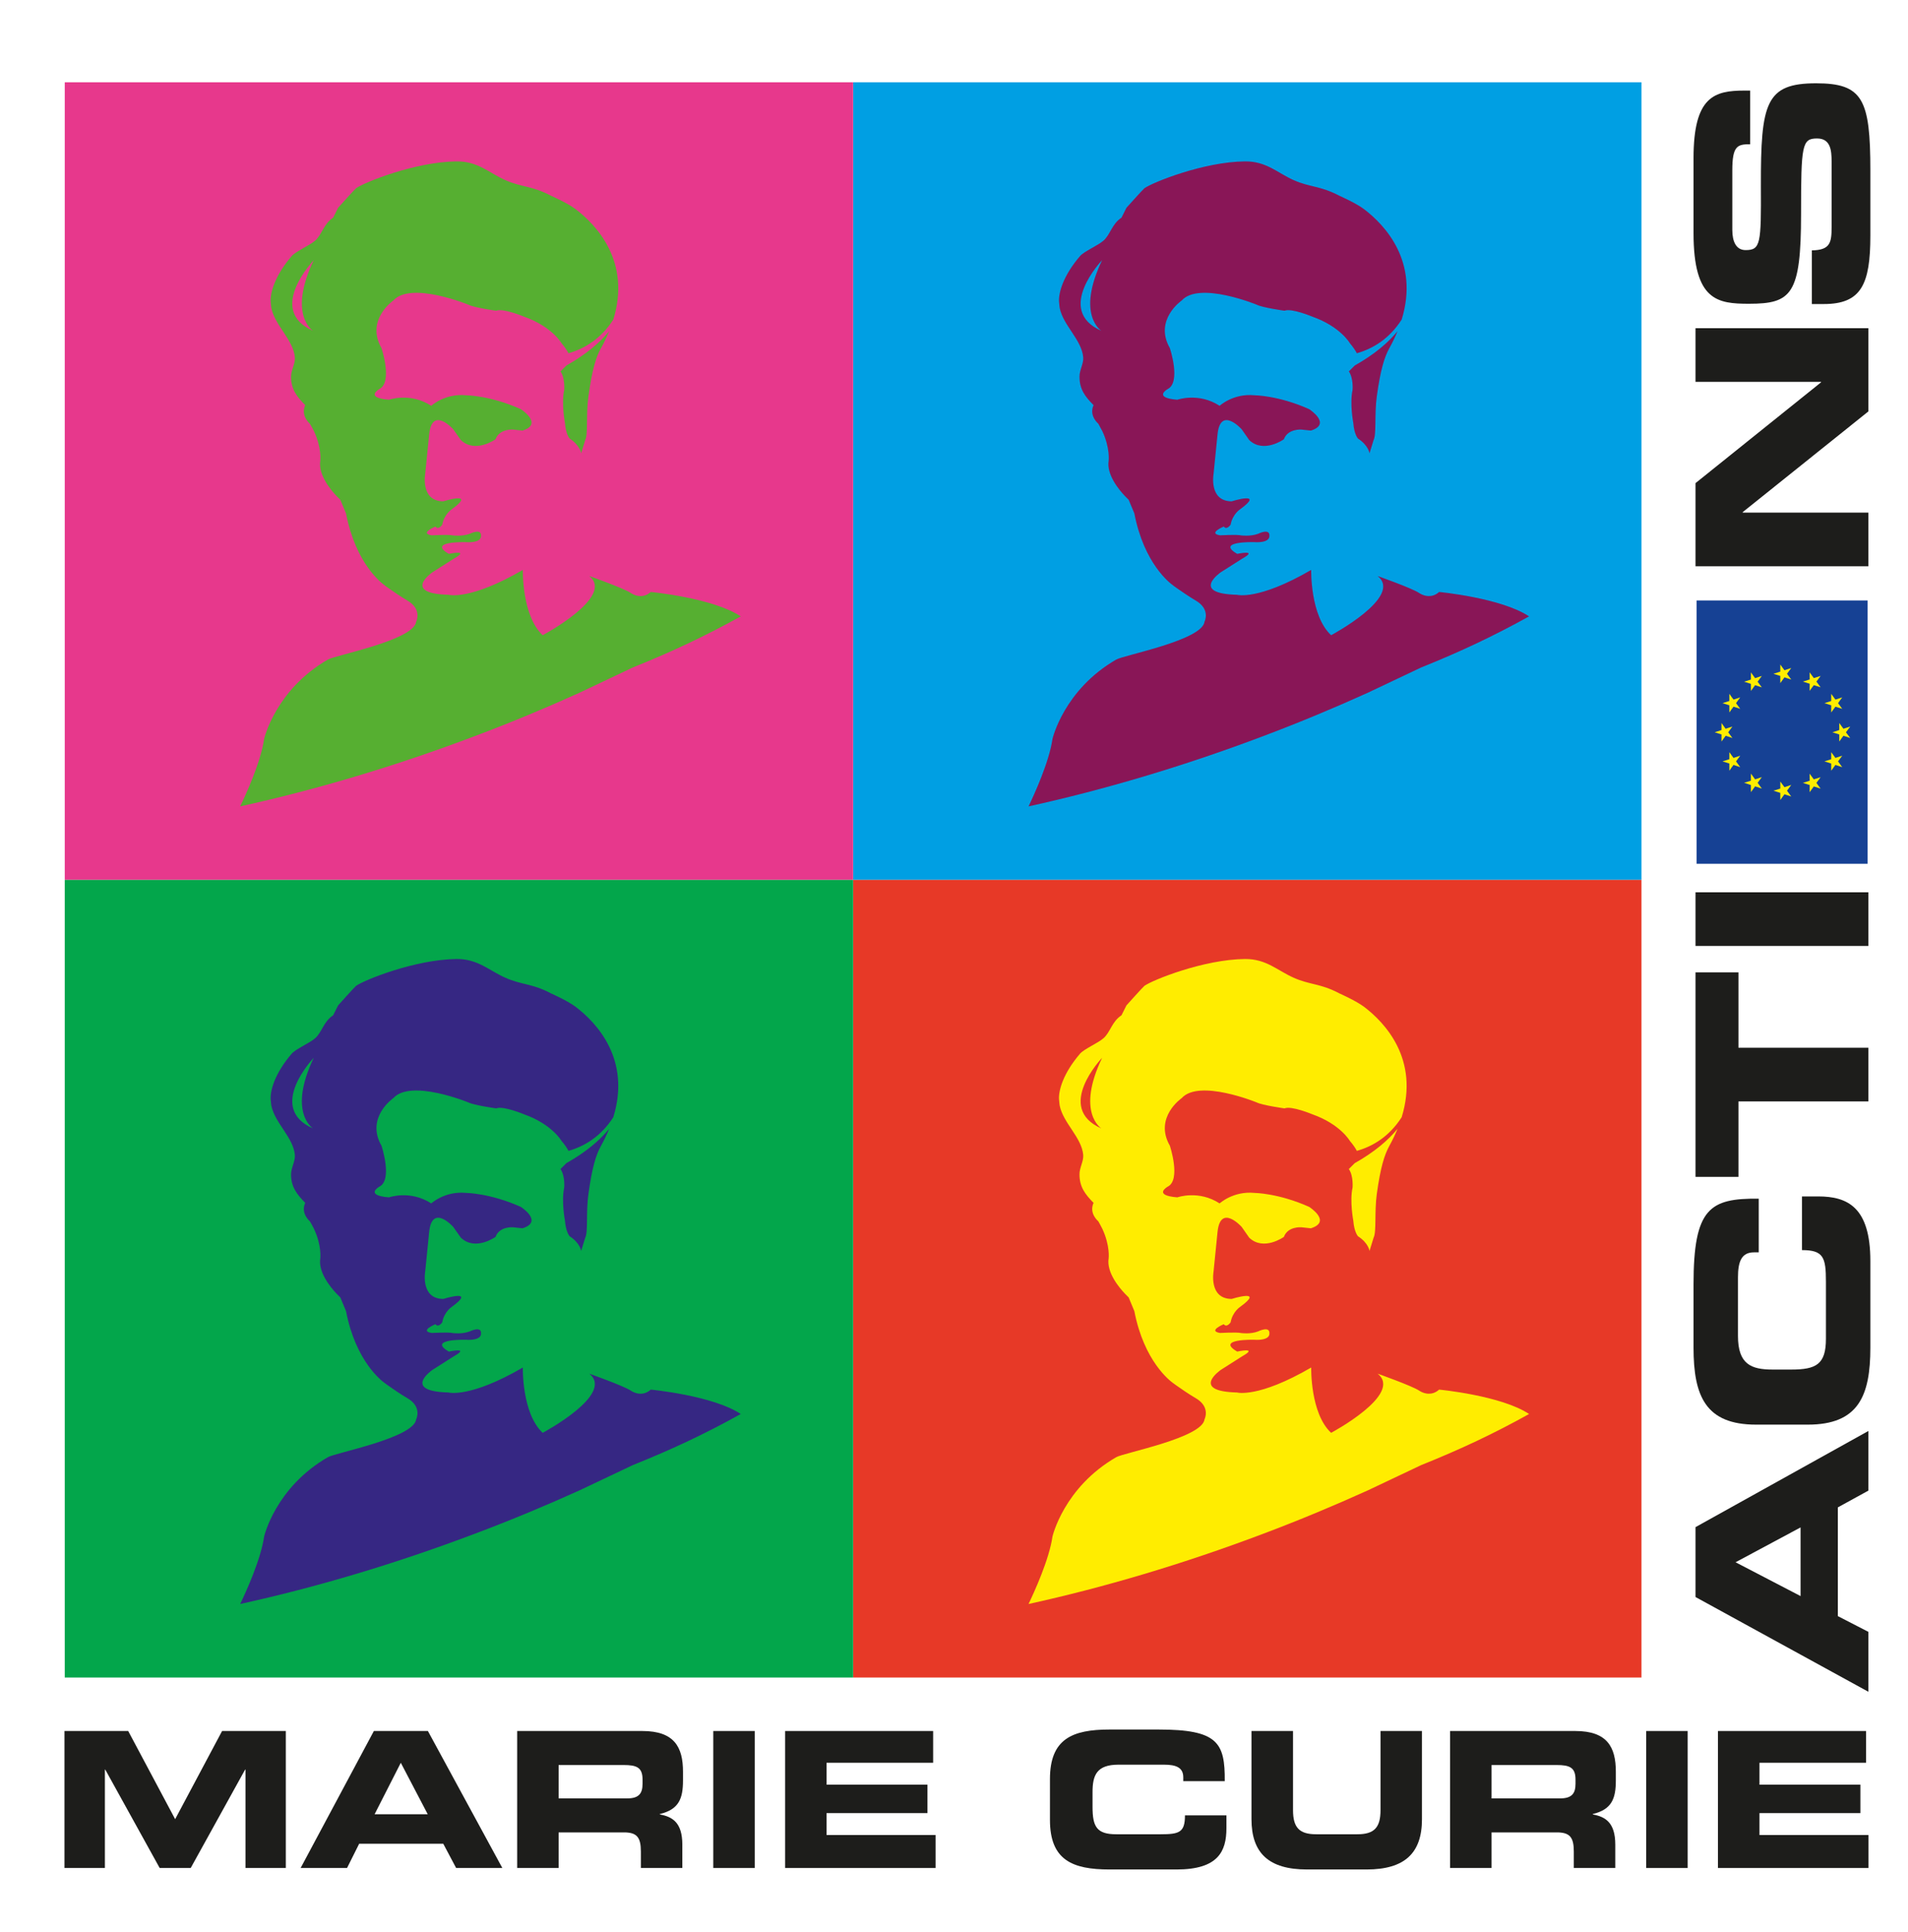
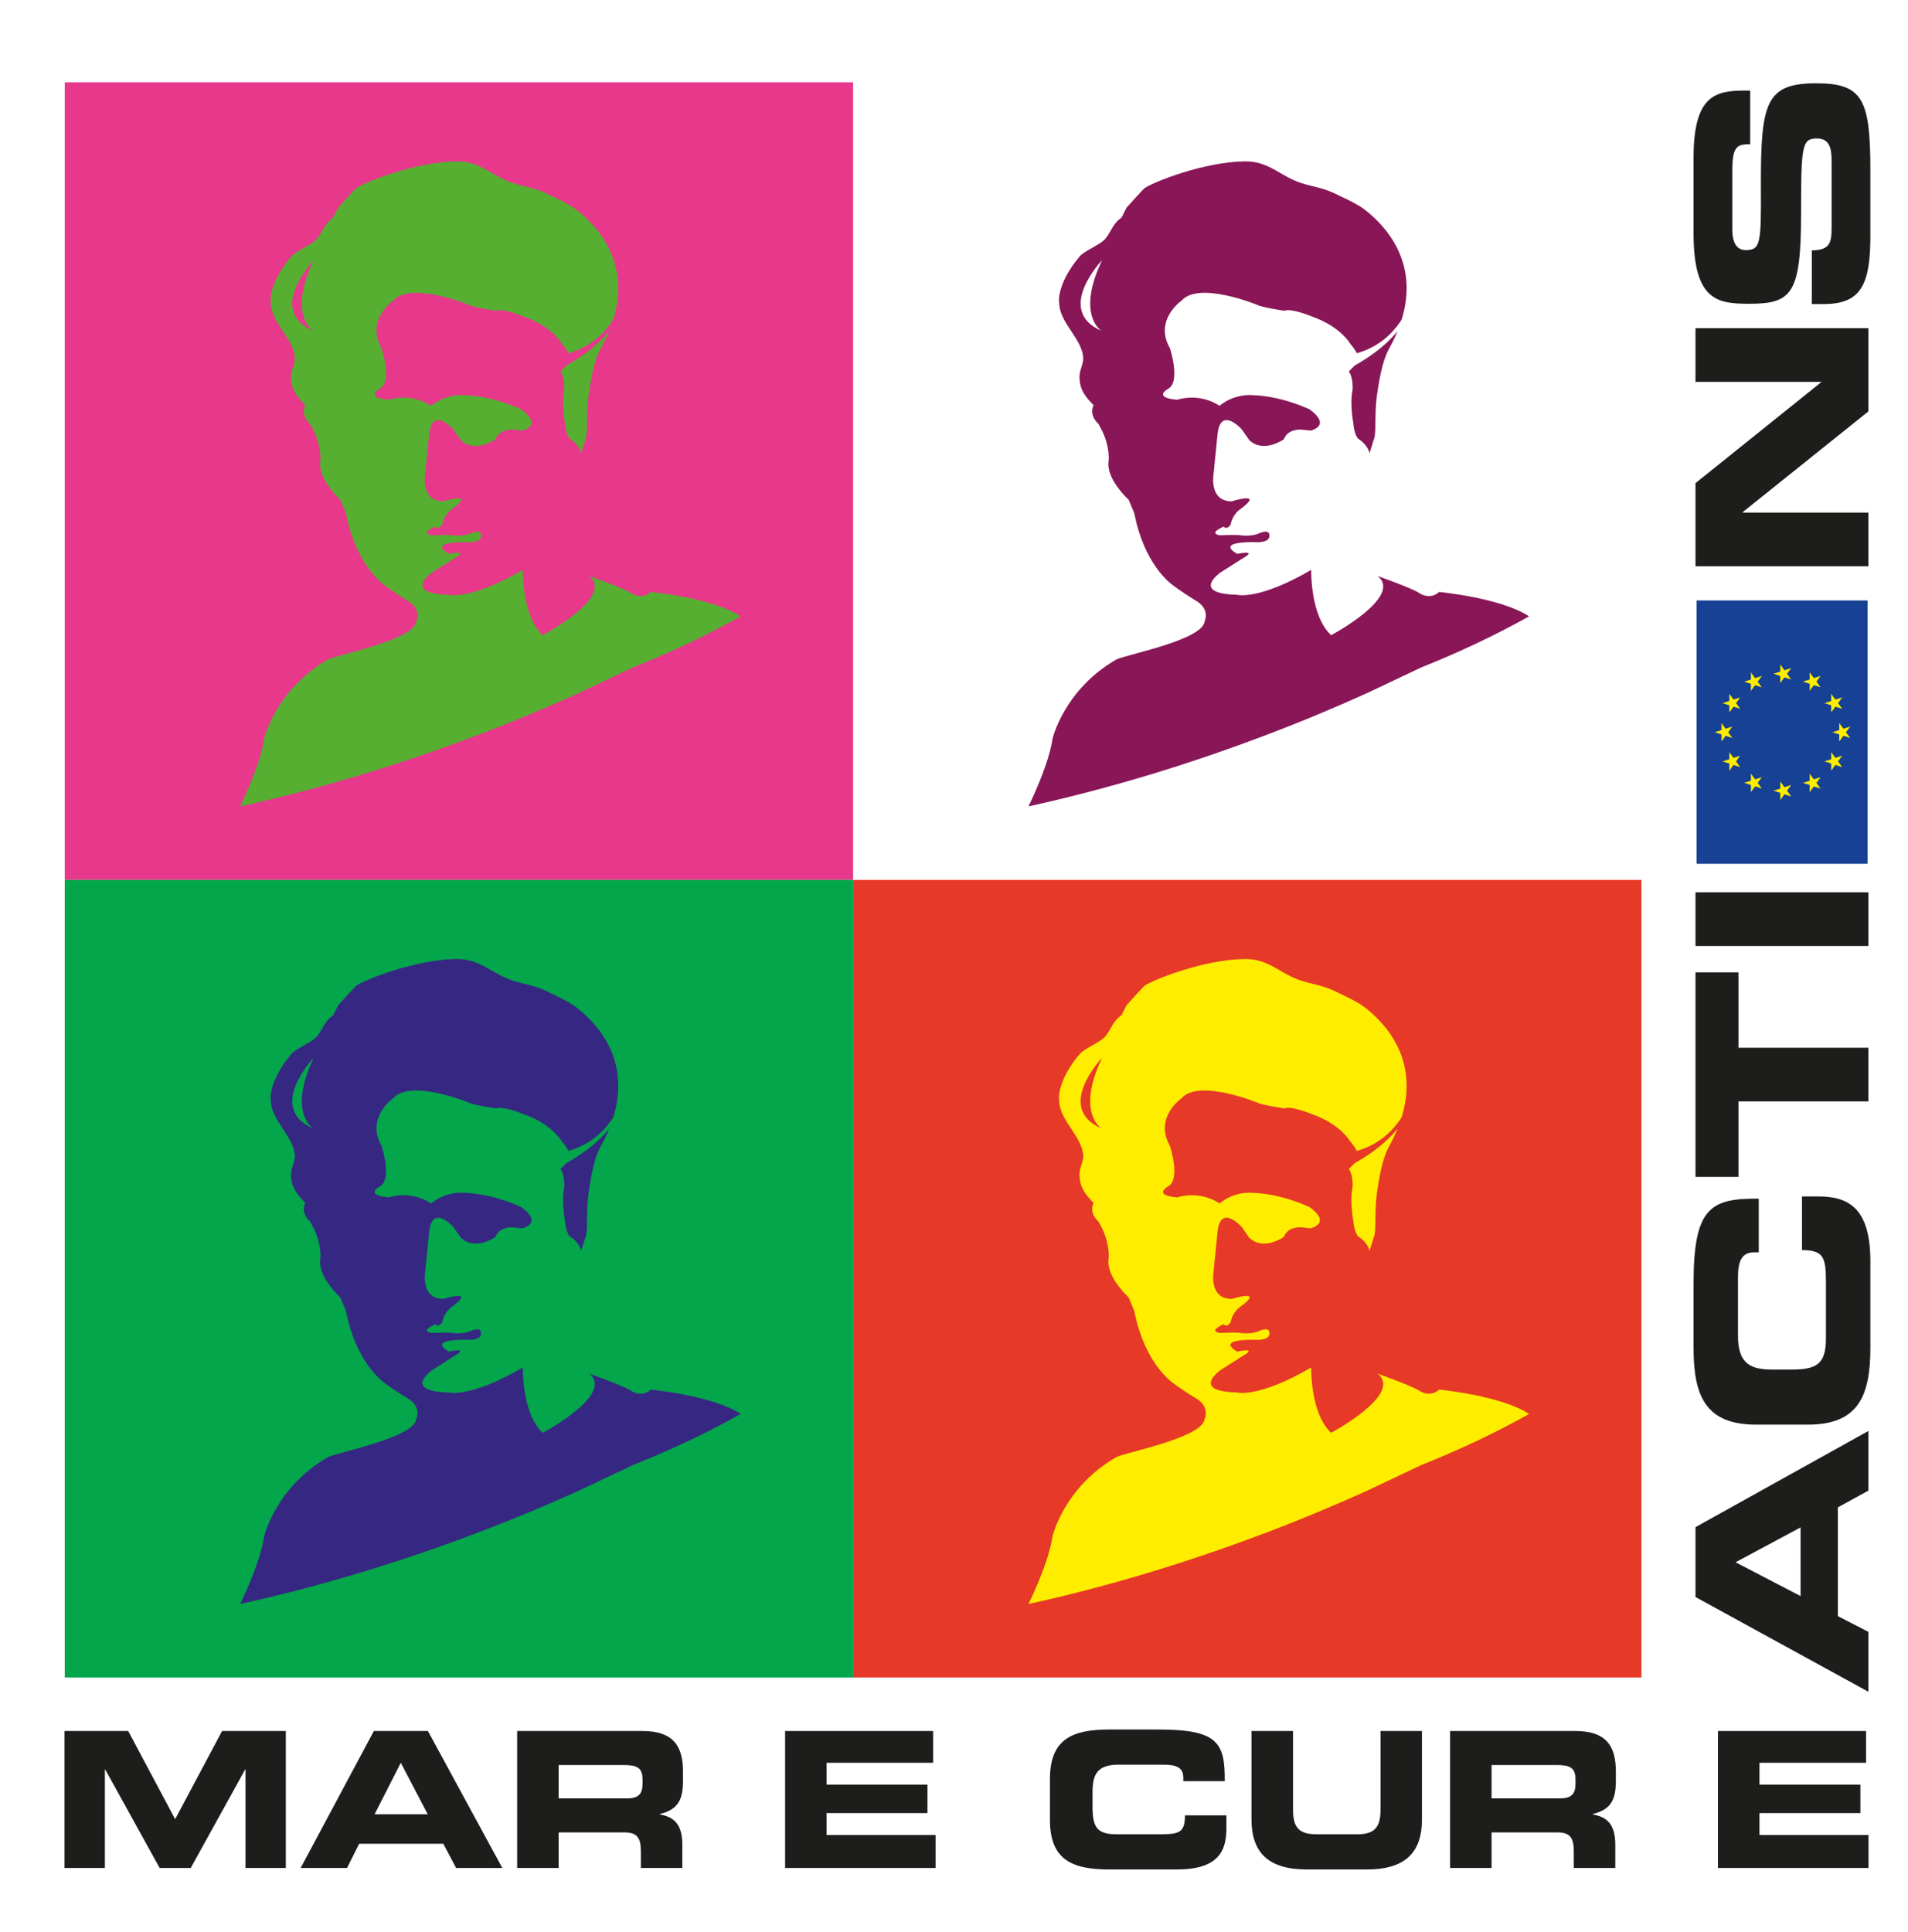
<svg xmlns="http://www.w3.org/2000/svg" width="80px" height="81px" viewBox="0 0 80 80" version="1.1">
  <g id="surface1">
-     <path style=" stroke:none;fill-rule:nonzero;fill:rgb(0%,62.353%,89.02%);fill-opacity:1;" d="M 68.824 36.387 L 35.77 36.387 L 35.77 2.949 L 68.824 2.949 Z M 68.824 36.387 " />
    <path style=" stroke:none;fill-rule:nonzero;fill:rgb(53.725%,8.627%,34.118%);fill-opacity:1;" d="M 56.742 17.234 C 56.781 17.727 56.941 17.887 56.941 17.887 C 57.383 18.176 57.422 18.504 57.422 18.504 L 57.594 17.945 C 57.719 17.707 57.625 16.859 57.727 16.117 C 57.883 14.984 58.051 14.469 58.246 14.109 C 58.387 13.859 58.5 13.617 58.598 13.383 C 58.215 13.852 57.645 14.348 56.801 14.824 L 56.555 15.07 C 56.754 15.355 56.711 15.848 56.711 15.848 C 56.586 16.418 56.742 17.234 56.742 17.234 " />
    <path style=" stroke:none;fill-rule:nonzero;fill:rgb(53.725%,8.627%,34.118%);fill-opacity:1;" d="M 46.18 13.367 C 44.203 12.504 46.211 10.406 46.211 10.406 C 45.105 12.707 46.18 13.367 46.18 13.367 M 60.34 24.316 C 60.188 24.453 60.031 24.492 59.891 24.488 C 59.664 24.48 59.492 24.352 59.492 24.352 C 59.172 24.145 57.762 23.648 57.762 23.648 C 58.848 24.512 55.812 26.129 55.812 26.129 C 54.93 25.309 54.977 23.391 54.977 23.391 C 52.754 24.684 51.867 24.434 51.867 24.434 C 49.887 24.383 51.184 23.492 51.184 23.492 L 52.074 22.926 C 52.801 22.52 51.875 22.719 51.875 22.719 C 50.949 22.184 52.566 22.227 52.566 22.227 C 53.254 22.27 53.223 21.984 53.223 21.984 C 53.266 21.617 52.746 21.879 52.746 21.879 C 52.426 21.996 52.039 21.945 52.039 21.945 C 51.879 21.902 51.152 21.941 51.152 21.941 C 50.629 21.855 51.312 21.574 51.312 21.574 C 51.434 21.738 51.598 21.496 51.598 21.496 C 51.68 21.047 52.004 20.844 52.004 20.844 C 53.059 20.074 51.641 20.516 51.641 20.516 C 50.676 20.512 50.883 19.367 50.883 19.367 L 51.051 17.695 C 51.18 16.512 52.062 17.496 52.062 17.496 L 52.379 17.949 C 52.984 18.523 53.832 17.914 53.832 17.914 C 53.996 17.465 54.562 17.508 54.562 17.508 L 54.965 17.551 C 55.855 17.27 54.891 16.652 54.891 16.652 C 53.602 16.074 52.594 16.07 52.594 16.07 C 51.707 15.984 51.137 16.512 51.137 16.512 C 50.254 15.938 49.363 16.258 49.363 16.258 C 48.316 16.172 48.961 15.809 48.961 15.809 C 49.527 15.523 49.051 14.094 49.051 14.094 C 48.371 12.906 49.547 12.098 49.547 12.098 C 50.277 11.281 52.691 12.273 52.691 12.273 C 52.934 12.398 53.859 12.527 53.859 12.527 C 54.145 12.406 55.031 12.777 55.031 12.777 C 56.199 13.191 56.598 13.887 56.598 13.887 C 56.742 14.059 56.832 14.195 56.891 14.309 C 57.551 14.121 58.242 13.719 58.77 12.898 C 59.52 10.465 58.066 8.934 57.199 8.273 C 56.863 8.016 56.16 7.707 56.16 7.707 C 55.363 7.285 54.926 7.355 54.242 7.051 C 53.562 6.75 53.094 6.254 52.199 6.266 C 50.473 6.281 48.328 7.145 47.984 7.391 C 47.93 7.43 47.23 8.211 47.23 8.211 L 47.023 8.625 C 46.617 8.891 46.562 9.324 46.27 9.586 C 46.035 9.793 45.457 10.035 45.285 10.234 C 44.574 11.062 44.387 11.77 44.402 12.129 C 44.414 12.316 44.434 12.422 44.434 12.422 C 44.586 13.148 45.352 13.746 45.418 14.477 C 45.441 14.738 45.258 15.016 45.262 15.293 C 45.262 15.824 45.5 16.129 45.852 16.484 C 45.648 16.934 46.051 17.262 46.051 17.262 C 46.113 17.371 46.168 17.473 46.219 17.574 C 46.551 18.285 46.484 18.816 46.484 18.816 C 46.391 19.395 46.91 20.027 47.176 20.305 C 47.266 20.398 47.324 20.453 47.324 20.453 L 47.562 21.023 C 47.969 23.133 49.055 23.949 49.191 24.043 C 49.199 24.051 49.203 24.055 49.203 24.055 C 49.273 24.105 49.34 24.156 49.406 24.199 C 49.852 24.512 50.129 24.672 50.129 24.672 C 50.773 25.043 50.504 25.562 50.504 25.562 C 50.414 26.34 47.117 26.965 46.805 27.148 C 44.602 28.418 44.129 30.477 44.129 30.477 C 43.992 31.441 43.359 32.816 43.129 33.297 C 43.125 33.301 43.125 33.301 43.125 33.305 C 46.258 32.617 49.586 31.637 52.977 30.355 C 54.488 29.785 55.949 29.176 57.355 28.539 L 59.582 27.484 C 61.254 26.812 62.629 26.16 64.113 25.34 C 62.945 24.562 60.34 24.316 60.34 24.316 " />
    <path style=" stroke:none;fill-rule:nonzero;fill:rgb(90.588%,21.961%,54.902%);fill-opacity:1;" d="M 35.77 36.387 L 2.715 36.387 L 2.715 2.949 L 35.77 2.949 Z M 35.77 36.387 " />
    <path style=" stroke:none;fill-rule:nonzero;fill:rgb(33.725%,68.627%,19.216%);fill-opacity:1;" d="M 23.688 17.234 C 23.727 17.727 23.887 17.887 23.887 17.887 C 24.328 18.176 24.367 18.504 24.367 18.504 L 24.539 17.945 C 24.664 17.707 24.566 16.859 24.672 16.117 C 24.828 14.984 24.992 14.469 25.191 14.109 C 25.332 13.859 25.445 13.617 25.543 13.383 C 25.16 13.852 24.59 14.348 23.746 14.824 L 23.5 15.07 C 23.699 15.355 23.656 15.848 23.656 15.848 C 23.531 16.418 23.688 17.234 23.688 17.234 " />
    <path style=" stroke:none;fill-rule:nonzero;fill:rgb(33.725%,68.627%,19.216%);fill-opacity:1;" d="M 13.125 13.367 C 11.148 12.504 13.156 10.406 13.156 10.406 C 12.051 12.707 13.125 13.367 13.125 13.367 M 27.285 24.316 C 27.133 24.453 26.977 24.492 26.836 24.488 C 26.609 24.48 26.438 24.352 26.438 24.352 C 26.117 24.145 24.707 23.648 24.707 23.648 C 25.793 24.512 22.754 26.129 22.754 26.129 C 21.875 25.309 21.922 23.391 21.922 23.391 C 19.699 24.684 18.809 24.434 18.809 24.434 C 16.832 24.383 18.129 23.492 18.129 23.492 L 19.02 22.926 C 19.746 22.52 18.82 22.719 18.82 22.719 C 17.895 22.184 19.512 22.227 19.512 22.227 C 20.199 22.27 20.168 21.984 20.168 21.984 C 20.211 21.617 19.691 21.879 19.691 21.879 C 19.371 21.996 18.984 21.945 18.984 21.945 C 18.824 21.902 18.098 21.941 18.098 21.941 C 17.57 21.855 18.258 21.574 18.258 21.574 C 18.379 21.738 18.543 21.496 18.543 21.496 C 18.625 21.047 18.949 20.844 18.949 20.844 C 20.004 20.074 18.586 20.516 18.586 20.516 C 17.621 20.512 17.828 19.367 17.828 19.367 L 17.996 17.695 C 18.125 16.512 19.004 17.496 19.004 17.496 L 19.324 17.949 C 19.93 18.523 20.777 17.914 20.777 17.914 C 20.941 17.465 21.508 17.508 21.508 17.508 L 21.91 17.551 C 22.801 17.27 21.836 16.652 21.836 16.652 C 20.547 16.074 19.539 16.07 19.539 16.07 C 18.648 15.984 18.082 16.512 18.082 16.512 C 17.199 15.938 16.309 16.258 16.309 16.258 C 15.262 16.172 15.906 15.809 15.906 15.809 C 16.473 15.523 15.996 14.094 15.996 14.094 C 15.316 12.906 16.492 12.098 16.492 12.098 C 17.223 11.281 19.637 12.273 19.637 12.273 C 19.879 12.398 20.805 12.527 20.805 12.527 C 21.09 12.406 21.977 12.777 21.977 12.777 C 23.145 13.191 23.543 13.887 23.543 13.887 C 23.688 14.059 23.777 14.195 23.836 14.309 C 24.492 14.121 25.188 13.719 25.715 12.898 C 26.465 10.465 25.008 8.934 24.141 8.273 C 23.809 8.016 23.105 7.707 23.105 7.707 C 22.309 7.285 21.871 7.355 21.188 7.051 C 20.508 6.75 20.035 6.254 19.145 6.266 C 17.414 6.281 15.273 7.145 14.93 7.391 C 14.875 7.43 14.176 8.211 14.176 8.211 L 13.969 8.625 C 13.562 8.891 13.508 9.324 13.215 9.586 C 12.98 9.793 12.402 10.035 12.23 10.234 C 11.52 11.062 11.332 11.77 11.348 12.129 C 11.359 12.316 11.379 12.422 11.379 12.422 C 11.531 13.148 12.297 13.746 12.363 14.477 C 12.387 14.738 12.203 15.016 12.203 15.293 C 12.203 15.824 12.449 16.129 12.797 16.484 C 12.594 16.934 12.992 17.262 12.992 17.262 C 13.059 17.371 13.113 17.473 13.164 17.574 C 13.496 18.285 13.43 18.816 13.43 18.816 C 13.336 19.395 13.855 20.027 14.121 20.305 C 14.211 20.398 14.27 20.453 14.27 20.453 L 14.508 21.023 C 14.914 23.133 16 23.949 16.137 24.043 C 16.145 24.051 16.148 24.055 16.148 24.055 C 16.219 24.105 16.285 24.156 16.352 24.199 C 16.797 24.512 17.074 24.672 17.074 24.672 C 17.719 25.043 17.449 25.562 17.449 25.562 C 17.359 26.34 14.062 26.965 13.75 27.148 C 11.547 28.418 11.074 30.477 11.074 30.477 C 10.938 31.441 10.305 32.816 10.074 33.297 C 10.07 33.301 10.07 33.301 10.07 33.305 C 13.203 32.617 16.531 31.637 19.918 30.355 C 21.434 29.785 22.895 29.176 24.301 28.539 L 26.527 27.484 C 28.199 26.812 29.574 26.16 31.059 25.34 C 29.891 24.562 27.285 24.316 27.285 24.316 " />
    <path style=" stroke:none;fill-rule:nonzero;fill:rgb(90.588%,22.353%,15.294%);fill-opacity:1;" d="M 68.824 69.824 L 35.77 69.824 L 35.77 36.387 L 68.824 36.387 Z M 68.824 69.824 " />
    <path style=" stroke:none;fill-rule:nonzero;fill:rgb(100%,92.941%,0%);fill-opacity:1;" d="M 56.742 50.672 C 56.781 51.164 56.941 51.328 56.941 51.328 C 57.383 51.613 57.422 51.941 57.422 51.941 L 57.594 51.383 C 57.719 51.145 57.625 50.297 57.727 49.555 C 57.883 48.422 58.051 47.91 58.246 47.551 C 58.387 47.297 58.5 47.055 58.598 46.82 C 58.215 47.289 57.645 47.785 56.801 48.262 L 56.555 48.508 C 56.754 48.793 56.711 49.285 56.711 49.285 C 56.586 49.855 56.742 50.672 56.742 50.672 " />
    <path style=" stroke:none;fill-rule:nonzero;fill:rgb(100%,92.941%,0%);fill-opacity:1;" d="M 46.18 46.805 C 44.203 45.941 46.211 43.844 46.211 43.844 C 45.105 46.145 46.18 46.805 46.18 46.805 M 60.34 57.754 C 60.188 57.891 60.031 57.93 59.891 57.926 C 59.664 57.918 59.492 57.789 59.492 57.789 C 59.172 57.586 57.762 57.086 57.762 57.086 C 58.848 57.949 55.812 59.566 55.812 59.566 C 54.93 58.746 54.977 56.828 54.977 56.828 C 52.754 58.121 51.867 57.875 51.867 57.875 C 49.887 57.824 51.184 56.93 51.184 56.93 L 52.074 56.363 C 52.801 55.957 51.875 56.16 51.875 56.16 C 50.949 55.625 52.566 55.664 52.566 55.664 C 53.254 55.707 53.223 55.422 53.223 55.422 C 53.266 55.055 52.746 55.316 52.746 55.316 C 52.426 55.438 52.039 55.383 52.039 55.383 C 51.879 55.34 51.152 55.379 51.152 55.379 C 50.629 55.293 51.312 55.012 51.312 55.012 C 51.434 55.176 51.598 54.934 51.598 54.934 C 51.68 54.484 52.004 54.281 52.004 54.281 C 53.059 53.512 51.641 53.953 51.641 53.953 C 50.676 53.949 50.883 52.805 50.883 52.805 L 51.051 51.133 C 51.18 49.949 52.062 50.934 52.062 50.934 L 52.379 51.387 C 52.984 51.961 53.832 51.352 53.832 51.352 C 53.996 50.902 54.562 50.949 54.562 50.949 L 54.965 50.992 C 55.855 50.707 54.891 50.094 54.891 50.094 C 53.602 49.516 52.594 49.508 52.594 49.508 C 51.707 49.422 51.137 49.949 51.137 49.949 C 50.254 49.375 49.363 49.695 49.363 49.695 C 48.316 49.609 48.961 49.246 48.961 49.246 C 49.527 48.965 49.051 47.531 49.051 47.531 C 48.371 46.344 49.547 45.535 49.547 45.535 C 50.277 44.723 52.691 45.715 52.691 45.715 C 52.934 45.836 53.859 45.965 53.859 45.965 C 54.145 45.844 55.031 46.215 55.031 46.215 C 56.199 46.629 56.598 47.328 56.598 47.328 C 56.742 47.496 56.832 47.633 56.891 47.746 C 57.551 47.559 58.242 47.156 58.77 46.336 C 59.52 43.902 58.066 42.371 57.199 41.711 C 56.863 41.457 56.16 41.145 56.16 41.145 C 55.363 40.723 54.926 40.793 54.242 40.488 C 53.562 40.188 53.094 39.695 52.199 39.703 C 50.473 39.719 48.328 40.582 47.984 40.828 C 47.93 40.867 47.23 41.648 47.23 41.648 L 47.023 42.062 C 46.617 42.328 46.562 42.762 46.27 43.023 C 46.035 43.23 45.457 43.473 45.285 43.672 C 44.574 44.5 44.387 45.207 44.402 45.57 C 44.414 45.754 44.434 45.859 44.434 45.859 C 44.586 46.586 45.352 47.184 45.418 47.914 C 45.441 48.176 45.258 48.453 45.262 48.73 C 45.262 49.262 45.5 49.566 45.852 49.926 C 45.648 50.371 46.051 50.699 46.051 50.699 C 46.113 50.809 46.168 50.91 46.219 51.012 C 46.551 51.723 46.484 52.254 46.484 52.254 C 46.391 52.832 46.91 53.465 47.176 53.742 C 47.266 53.836 47.324 53.891 47.324 53.891 L 47.562 54.465 C 47.969 56.57 49.055 57.387 49.191 57.484 C 49.199 57.488 49.203 57.492 49.203 57.492 C 49.273 57.543 49.34 57.594 49.406 57.637 C 49.852 57.953 50.129 58.109 50.129 58.109 C 50.773 58.48 50.504 59 50.504 59 C 50.414 59.777 47.117 60.402 46.805 60.586 C 44.602 61.855 44.129 63.914 44.129 63.914 C 43.992 64.875 43.359 66.254 43.129 66.734 C 43.125 66.738 43.125 66.738 43.125 66.742 C 46.258 66.055 49.586 65.074 52.977 63.793 C 54.488 63.223 55.949 62.613 57.355 61.977 L 59.582 60.922 C 61.254 60.25 62.629 59.602 64.113 58.777 C 62.945 58 60.34 57.754 60.34 57.754 " />
    <path style=" stroke:none;fill-rule:nonzero;fill:rgb(1.176%,65.098%,29.412%);fill-opacity:1;" d="M 35.77 69.824 L 2.715 69.824 L 2.715 36.387 L 35.77 36.387 Z M 35.77 69.824 " />
    <path style=" stroke:none;fill-rule:nonzero;fill:rgb(21.176%,15.294%,51.373%);fill-opacity:1;" d="M 23.688 50.672 C 23.727 51.164 23.887 51.328 23.887 51.328 C 24.328 51.613 24.367 51.941 24.367 51.941 L 24.539 51.383 C 24.664 51.145 24.566 50.297 24.672 49.555 C 24.828 48.422 24.992 47.91 25.191 47.551 C 25.332 47.297 25.445 47.055 25.543 46.82 C 25.16 47.289 24.59 47.785 23.746 48.262 L 23.5 48.508 C 23.699 48.793 23.656 49.285 23.656 49.285 C 23.531 49.855 23.688 50.672 23.688 50.672 " />
    <path style=" stroke:none;fill-rule:nonzero;fill:rgb(21.176%,15.294%,51.373%);fill-opacity:1;" d="M 13.125 46.805 C 11.148 45.941 13.156 43.844 13.156 43.844 C 12.051 46.145 13.125 46.805 13.125 46.805 M 27.285 57.754 C 27.133 57.891 26.977 57.93 26.836 57.926 C 26.609 57.918 26.438 57.789 26.438 57.789 C 26.117 57.586 24.707 57.086 24.707 57.086 C 25.793 57.949 22.754 59.566 22.754 59.566 C 21.875 58.746 21.922 56.828 21.922 56.828 C 19.699 58.121 18.809 57.875 18.809 57.875 C 16.832 57.824 18.129 56.93 18.129 56.93 L 19.02 56.363 C 19.746 55.957 18.82 56.16 18.82 56.16 C 17.895 55.625 19.512 55.664 19.512 55.664 C 20.199 55.707 20.168 55.422 20.168 55.422 C 20.211 55.055 19.691 55.316 19.691 55.316 C 19.371 55.438 18.984 55.383 18.984 55.383 C 18.824 55.34 18.098 55.379 18.098 55.379 C 17.57 55.293 18.258 55.012 18.258 55.012 C 18.379 55.176 18.543 54.934 18.543 54.934 C 18.625 54.484 18.949 54.281 18.949 54.281 C 20.004 53.512 18.586 53.953 18.586 53.953 C 17.621 53.949 17.828 52.805 17.828 52.805 L 17.996 51.133 C 18.125 49.949 19.004 50.934 19.004 50.934 L 19.324 51.387 C 19.93 51.961 20.777 51.352 20.777 51.352 C 20.941 50.902 21.508 50.949 21.508 50.949 L 21.91 50.992 C 22.801 50.707 21.836 50.094 21.836 50.094 C 20.547 49.516 19.539 49.508 19.539 49.508 C 18.648 49.422 18.082 49.949 18.082 49.949 C 17.199 49.375 16.309 49.695 16.309 49.695 C 15.262 49.609 15.906 49.246 15.906 49.246 C 16.473 48.965 15.996 47.531 15.996 47.531 C 15.316 46.344 16.492 45.535 16.492 45.535 C 17.223 44.723 19.637 45.715 19.637 45.715 C 19.879 45.836 20.805 45.965 20.805 45.965 C 21.09 45.844 21.977 46.215 21.977 46.215 C 23.145 46.629 23.543 47.328 23.543 47.328 C 23.688 47.496 23.777 47.633 23.836 47.746 C 24.492 47.559 25.188 47.156 25.715 46.336 C 26.465 43.902 25.008 42.371 24.141 41.711 C 23.809 41.457 23.105 41.145 23.105 41.145 C 22.309 40.723 21.871 40.793 21.188 40.488 C 20.508 40.188 20.035 39.695 19.145 39.703 C 17.414 39.719 15.273 40.582 14.93 40.828 C 14.875 40.867 14.176 41.648 14.176 41.648 L 13.969 42.062 C 13.562 42.328 13.508 42.762 13.215 43.023 C 12.98 43.23 12.402 43.473 12.23 43.672 C 11.52 44.5 11.332 45.207 11.348 45.57 C 11.359 45.754 11.379 45.859 11.379 45.859 C 11.531 46.586 12.297 47.184 12.363 47.914 C 12.387 48.176 12.203 48.453 12.203 48.73 C 12.203 49.262 12.449 49.566 12.797 49.926 C 12.594 50.371 12.992 50.699 12.992 50.699 C 13.059 50.809 13.113 50.91 13.164 51.012 C 13.496 51.723 13.43 52.254 13.43 52.254 C 13.336 52.832 13.855 53.465 14.121 53.742 C 14.211 53.836 14.27 53.891 14.27 53.891 L 14.508 54.465 C 14.914 56.57 16 57.387 16.137 57.484 C 16.145 57.488 16.148 57.492 16.148 57.492 C 16.219 57.543 16.285 57.594 16.352 57.637 C 16.797 57.953 17.074 58.109 17.074 58.109 C 17.719 58.48 17.449 59 17.449 59 C 17.359 59.777 14.062 60.402 13.75 60.586 C 11.547 61.855 11.074 63.914 11.074 63.914 C 10.938 64.875 10.305 66.254 10.074 66.734 C 10.07 66.738 10.07 66.738 10.07 66.742 C 13.203 66.055 16.531 65.074 19.918 63.793 C 21.434 63.223 22.895 62.613 24.301 61.977 L 26.527 60.922 C 28.199 60.25 29.574 59.602 31.059 58.777 C 29.891 58 27.285 57.754 27.285 57.754 " />
    <path style=" stroke:none;fill-rule:nonzero;fill:rgb(11.373%,11.373%,10.588%);fill-opacity:1;" d="M 2.703 72.066 L 5.375 72.066 L 7.344 75.762 L 9.312 72.066 L 11.984 72.066 L 11.984 77.809 L 10.293 77.809 L 10.293 73.684 L 10.277 73.684 L 7.996 77.809 L 6.695 77.809 L 4.414 73.684 L 4.398 73.684 L 4.398 77.809 L 2.703 77.809 Z M 2.703 72.066 " />
    <path style=" stroke:none;fill-rule:nonzero;fill:rgb(11.373%,11.373%,10.588%);fill-opacity:1;" d="M 15.707 75.555 L 17.934 75.555 L 16.805 73.398 Z M 15.676 72.066 L 17.941 72.066 L 21.062 77.809 L 19.125 77.809 L 18.586 76.793 L 15.059 76.793 L 14.551 77.809 L 12.605 77.809 Z M 15.676 72.066 " />
    <path style=" stroke:none;fill-rule:nonzero;fill:rgb(11.373%,11.373%,10.588%);fill-opacity:1;" d="M 23.422 74.891 L 26.301 74.891 C 26.77 74.891 26.941 74.699 26.941 74.285 L 26.941 74.098 C 26.941 73.59 26.691 73.492 26.145 73.492 L 23.422 73.492 Z M 21.684 72.066 L 26.934 72.066 C 28.273 72.066 28.637 72.742 28.637 73.773 L 28.637 74.137 C 28.637 74.906 28.461 75.355 27.664 75.547 L 27.664 75.562 C 28.18 75.66 28.609 75.887 28.609 76.832 L 28.609 77.809 L 26.871 77.809 L 26.871 77.117 C 26.871 76.516 26.699 76.316 26.16 76.316 L 23.422 76.316 L 23.422 77.809 L 21.684 77.809 Z M 21.684 72.066 " />
-     <path style=" stroke:none;fill-rule:nonzero;fill:rgb(11.373%,11.373%,10.588%);fill-opacity:1;" d="M 29.906 72.066 L 31.645 72.066 L 31.645 77.809 L 29.906 77.809 Z M 29.906 72.066 " />
    <path style=" stroke:none;fill-rule:nonzero;fill:rgb(11.373%,11.373%,10.588%);fill-opacity:1;" d="M 32.918 72.066 L 39.125 72.066 L 39.125 73.398 L 34.656 73.398 L 34.656 74.316 L 38.887 74.316 L 38.887 75.508 L 34.656 75.508 L 34.656 76.426 L 39.227 76.426 L 39.227 77.809 L 32.918 77.809 Z M 32.918 72.066 " />
    <path style=" stroke:none;fill-rule:nonzero;fill:rgb(11.373%,11.373%,10.588%);fill-opacity:1;" d="M 44.023 74.082 C 44.023 72.398 44.957 72.004 46.523 72.004 L 48.57 72.004 C 51.047 72.004 51.367 72.543 51.352 74.168 L 49.613 74.168 L 49.613 74.008 C 49.613 73.598 49.316 73.477 48.797 73.477 L 46.902 73.477 C 45.984 73.477 45.809 73.914 45.809 74.629 L 45.809 75.246 C 45.809 76.078 45.984 76.395 46.805 76.395 L 48.664 76.395 C 49.449 76.395 49.684 76.316 49.684 75.602 L 51.422 75.602 L 51.422 76.141 C 51.422 77.109 51.078 77.871 49.332 77.871 L 46.523 77.871 C 44.957 77.871 44.023 77.473 44.023 75.793 Z M 44.023 74.082 " />
    <path style=" stroke:none;fill-rule:nonzero;fill:rgb(11.373%,11.373%,10.588%);fill-opacity:1;" d="M 52.473 72.066 L 54.215 72.066 L 54.215 75.383 C 54.215 76.109 54.473 76.395 55.188 76.395 L 56.91 76.395 C 57.625 76.395 57.883 76.109 57.883 75.383 L 57.883 72.066 L 59.621 72.066 L 59.621 75.762 C 59.621 77.188 58.895 77.871 57.297 77.871 L 54.801 77.871 C 53.203 77.871 52.473 77.188 52.473 75.762 Z M 52.473 72.066 " />
    <path style=" stroke:none;fill-rule:nonzero;fill:rgb(11.373%,11.373%,10.588%);fill-opacity:1;" d="M 62.539 74.891 L 65.414 74.891 C 65.887 74.891 66.059 74.699 66.059 74.285 L 66.059 74.098 C 66.059 73.59 65.809 73.492 65.258 73.492 L 62.539 73.492 Z M 60.801 72.066 L 66.051 72.066 C 67.391 72.066 67.75 72.742 67.75 73.773 L 67.75 74.137 C 67.75 74.906 67.578 75.355 66.781 75.547 L 66.781 75.562 C 67.297 75.66 67.727 75.887 67.727 76.832 L 67.727 77.809 L 65.988 77.809 L 65.988 77.117 C 65.988 76.516 65.816 76.316 65.273 76.316 L 62.539 76.316 L 62.539 77.809 L 60.801 77.809 Z M 60.801 72.066 " />
-     <path style=" stroke:none;fill-rule:nonzero;fill:rgb(11.373%,11.373%,10.588%);fill-opacity:1;" d="M 69.023 72.066 L 70.762 72.066 L 70.762 77.809 L 69.023 77.809 Z M 69.023 72.066 " />
    <path style=" stroke:none;fill-rule:nonzero;fill:rgb(11.373%,11.373%,10.588%);fill-opacity:1;" d="M 72.031 72.066 L 78.242 72.066 L 78.242 73.398 L 73.773 73.398 L 73.773 74.316 L 78.004 74.316 L 78.004 75.508 L 73.773 75.508 L 73.773 76.426 L 78.344 76.426 L 78.344 77.809 L 72.031 77.809 Z M 72.031 72.066 " />
    <path style=" stroke:none;fill-rule:nonzero;fill:rgb(11.373%,11.373%,10.588%);fill-opacity:1;" d="M 75.496 66.41 L 75.496 63.531 L 72.77 64.992 Z M 71.09 66.449 L 71.09 63.52 L 78.34 59.488 L 78.34 61.988 L 77.059 62.691 L 77.059 67.25 L 78.34 67.91 L 78.34 70.422 Z M 71.09 66.449 " />
    <path style=" stroke:none;fill-rule:nonzero;fill:rgb(11.373%,11.373%,10.588%);fill-opacity:1;" d="M 73.633 59.223 C 71.508 59.223 71.008 58.02 71.008 55.992 L 71.008 53.348 C 71.008 50.145 71.688 49.73 73.742 49.75 L 73.742 52 L 73.543 52 C 73.02 52 72.871 52.383 72.871 53.051 L 72.871 55.504 C 72.871 56.691 73.422 56.914 74.324 56.914 L 75.105 56.914 C 76.156 56.914 76.559 56.691 76.559 55.625 L 76.559 53.227 C 76.559 52.211 76.457 51.906 75.555 51.906 L 75.555 49.656 L 76.238 49.656 C 77.461 49.656 78.422 50.102 78.422 52.363 L 78.422 55.992 C 78.422 58.02 77.922 59.223 75.797 59.223 Z M 73.633 59.223 " />
    <path style=" stroke:none;fill-rule:nonzero;fill:rgb(11.373%,11.373%,10.588%);fill-opacity:1;" d="M 71.09 48.836 L 71.09 40.262 L 72.891 40.262 L 72.891 43.422 L 78.34 43.422 L 78.34 45.672 L 72.891 45.672 L 72.891 48.836 Z M 71.09 48.836 " />
    <path style=" stroke:none;fill-rule:nonzero;fill:rgb(11.373%,11.373%,10.588%);fill-opacity:1;" d="M 71.09 36.906 L 78.34 36.906 L 78.34 39.156 L 71.09 39.156 Z M 71.09 36.906 " />
    <path style=" stroke:none;fill-rule:nonzero;fill:rgb(11.373%,11.373%,10.588%);fill-opacity:1;" d="M 71.09 23.238 L 71.09 19.754 L 76.355 15.527 L 76.355 15.508 L 71.09 15.508 L 71.09 13.258 L 78.34 13.258 L 78.34 16.746 L 73.07 20.969 L 73.07 20.988 L 78.34 20.988 L 78.34 23.238 Z M 71.09 23.238 " />
    <path style=" stroke:none;fill-rule:nonzero;fill:rgb(11.373%,11.373%,10.588%);fill-opacity:1;" d="M 75.969 12.246 L 75.969 9.996 C 76.738 9.984 76.797 9.672 76.797 9.023 L 76.797 6.266 C 76.797 5.789 76.746 5.305 76.188 5.305 C 75.555 5.305 75.516 5.566 75.516 8.465 C 75.516 11.848 75.117 12.234 73.332 12.234 C 72.02 12.234 71.008 12.113 71.008 9.273 L 71.008 6.133 C 71.008 3.539 71.879 3.297 73.152 3.297 L 73.383 3.297 L 73.383 5.547 C 72.852 5.547 72.633 5.605 72.633 6.641 L 72.633 9.133 C 72.633 9.641 72.801 9.984 73.191 9.984 C 73.824 9.984 73.844 9.711 73.832 7.301 C 73.824 3.805 74.035 2.992 76.148 2.992 C 78.102 2.992 78.422 3.66 78.422 6.652 L 78.422 9.375 C 78.422 11.422 78.039 12.246 76.469 12.246 Z M 75.969 12.246 " />
    <path style=" stroke:none;fill-rule:nonzero;fill:rgb(8.627%,25.49%,58.039%);fill-opacity:1;" d="M 78.305 24.672 L 71.137 24.672 L 71.137 35.711 L 78.305 35.711 Z M 78.305 24.672 " />
    <path style=" stroke:none;fill-rule:nonzero;fill:rgb(100%,92.941%,0%);fill-opacity:1;" d="M 71.895 30.199 L 72.18 30.105 L 72.18 29.809 L 72.352 30.051 L 72.637 29.957 L 72.461 30.199 L 72.637 30.438 L 72.355 30.344 L 72.18 30.586 L 72.18 30.289 Z M 71.895 30.199 " />
    <path style=" stroke:none;fill-rule:nonzero;fill:rgb(100%,92.941%,0%);fill-opacity:1;" d="M 76.832 30.199 L 77.117 30.105 L 77.117 29.809 L 77.293 30.051 L 77.578 29.957 L 77.398 30.199 L 77.578 30.438 L 77.293 30.344 L 77.117 30.586 L 77.117 30.289 Z M 76.832 30.199 " />
    <path style=" stroke:none;fill-rule:nonzero;fill:rgb(100%,92.941%,0%);fill-opacity:1;" d="M 72.223 31.418 L 72.508 31.328 L 72.508 31.031 L 72.684 31.273 L 72.965 31.18 L 72.789 31.418 L 72.965 31.66 L 72.684 31.566 L 72.508 31.809 L 72.508 31.508 Z M 72.223 31.418 " />
    <path style=" stroke:none;fill-rule:nonzero;fill:rgb(100%,92.941%,0%);fill-opacity:1;" d="M 73.129 32.316 L 73.414 32.227 L 73.414 31.93 L 73.59 32.172 L 73.871 32.078 L 73.695 32.316 L 73.871 32.559 L 73.59 32.465 L 73.414 32.707 L 73.414 32.41 Z M 73.129 32.316 " />
    <path style=" stroke:none;fill-rule:nonzero;fill:rgb(100%,92.941%,0%);fill-opacity:1;" d="M 74.359 32.648 L 74.645 32.559 L 74.645 32.262 L 74.82 32.5 L 75.105 32.406 L 74.926 32.648 L 75.105 32.891 L 74.82 32.797 L 74.645 33.039 L 74.645 32.738 Z M 74.359 32.648 " />
    <path style=" stroke:none;fill-rule:nonzero;fill:rgb(100%,92.941%,0%);fill-opacity:1;" d="M 75.594 32.32 L 75.879 32.23 L 75.875 31.934 L 76.051 32.172 L 76.336 32.082 L 76.16 32.32 L 76.336 32.562 L 76.051 32.469 L 75.875 32.711 L 75.879 32.41 Z M 75.594 32.32 " />
    <path style=" stroke:none;fill-rule:nonzero;fill:rgb(100%,92.941%,0%);fill-opacity:1;" d="M 76.496 31.418 L 76.781 31.328 L 76.781 31.031 L 76.957 31.273 L 77.242 31.18 L 77.066 31.418 L 77.242 31.66 L 76.957 31.566 L 76.781 31.809 L 76.781 31.508 Z M 76.496 31.418 " />
    <path style=" stroke:none;fill-rule:nonzero;fill:rgb(100%,92.941%,0%);fill-opacity:1;" d="M 72.223 28.977 L 72.508 29.066 L 72.508 29.367 L 72.684 29.125 L 72.965 29.215 L 72.789 28.977 L 72.965 28.734 L 72.684 28.828 L 72.508 28.586 L 72.508 28.887 Z M 72.223 28.977 " />
    <path style=" stroke:none;fill-rule:nonzero;fill:rgb(100%,92.941%,0%);fill-opacity:1;" d="M 73.129 28.078 L 73.414 28.168 L 73.414 28.465 L 73.59 28.223 L 73.871 28.316 L 73.695 28.078 L 73.871 27.836 L 73.59 27.93 L 73.414 27.688 L 73.414 27.988 Z M 73.129 28.078 " />
    <path style=" stroke:none;fill-rule:nonzero;fill:rgb(100%,92.941%,0%);fill-opacity:1;" d="M 74.359 27.746 L 74.645 27.836 L 74.645 28.137 L 74.82 27.895 L 75.105 27.988 L 74.926 27.746 L 75.105 27.504 L 74.82 27.598 L 74.645 27.359 L 74.645 27.656 Z M 74.359 27.746 " />
    <path style=" stroke:none;fill-rule:nonzero;fill:rgb(100%,92.941%,0%);fill-opacity:1;" d="M 75.594 28.074 L 75.879 28.164 L 75.875 28.461 L 76.051 28.223 L 76.336 28.312 L 76.16 28.074 L 76.336 27.836 L 76.051 27.926 L 75.875 27.684 L 75.879 27.984 Z M 75.594 28.074 " />
    <path style=" stroke:none;fill-rule:nonzero;fill:rgb(100%,92.941%,0%);fill-opacity:1;" d="M 76.496 28.977 L 76.781 29.066 L 76.781 29.367 L 76.957 29.125 L 77.242 29.215 L 77.066 28.977 L 77.242 28.734 L 76.957 28.828 L 76.781 28.586 L 76.781 28.887 Z M 76.496 28.977 " />
  </g>
</svg>